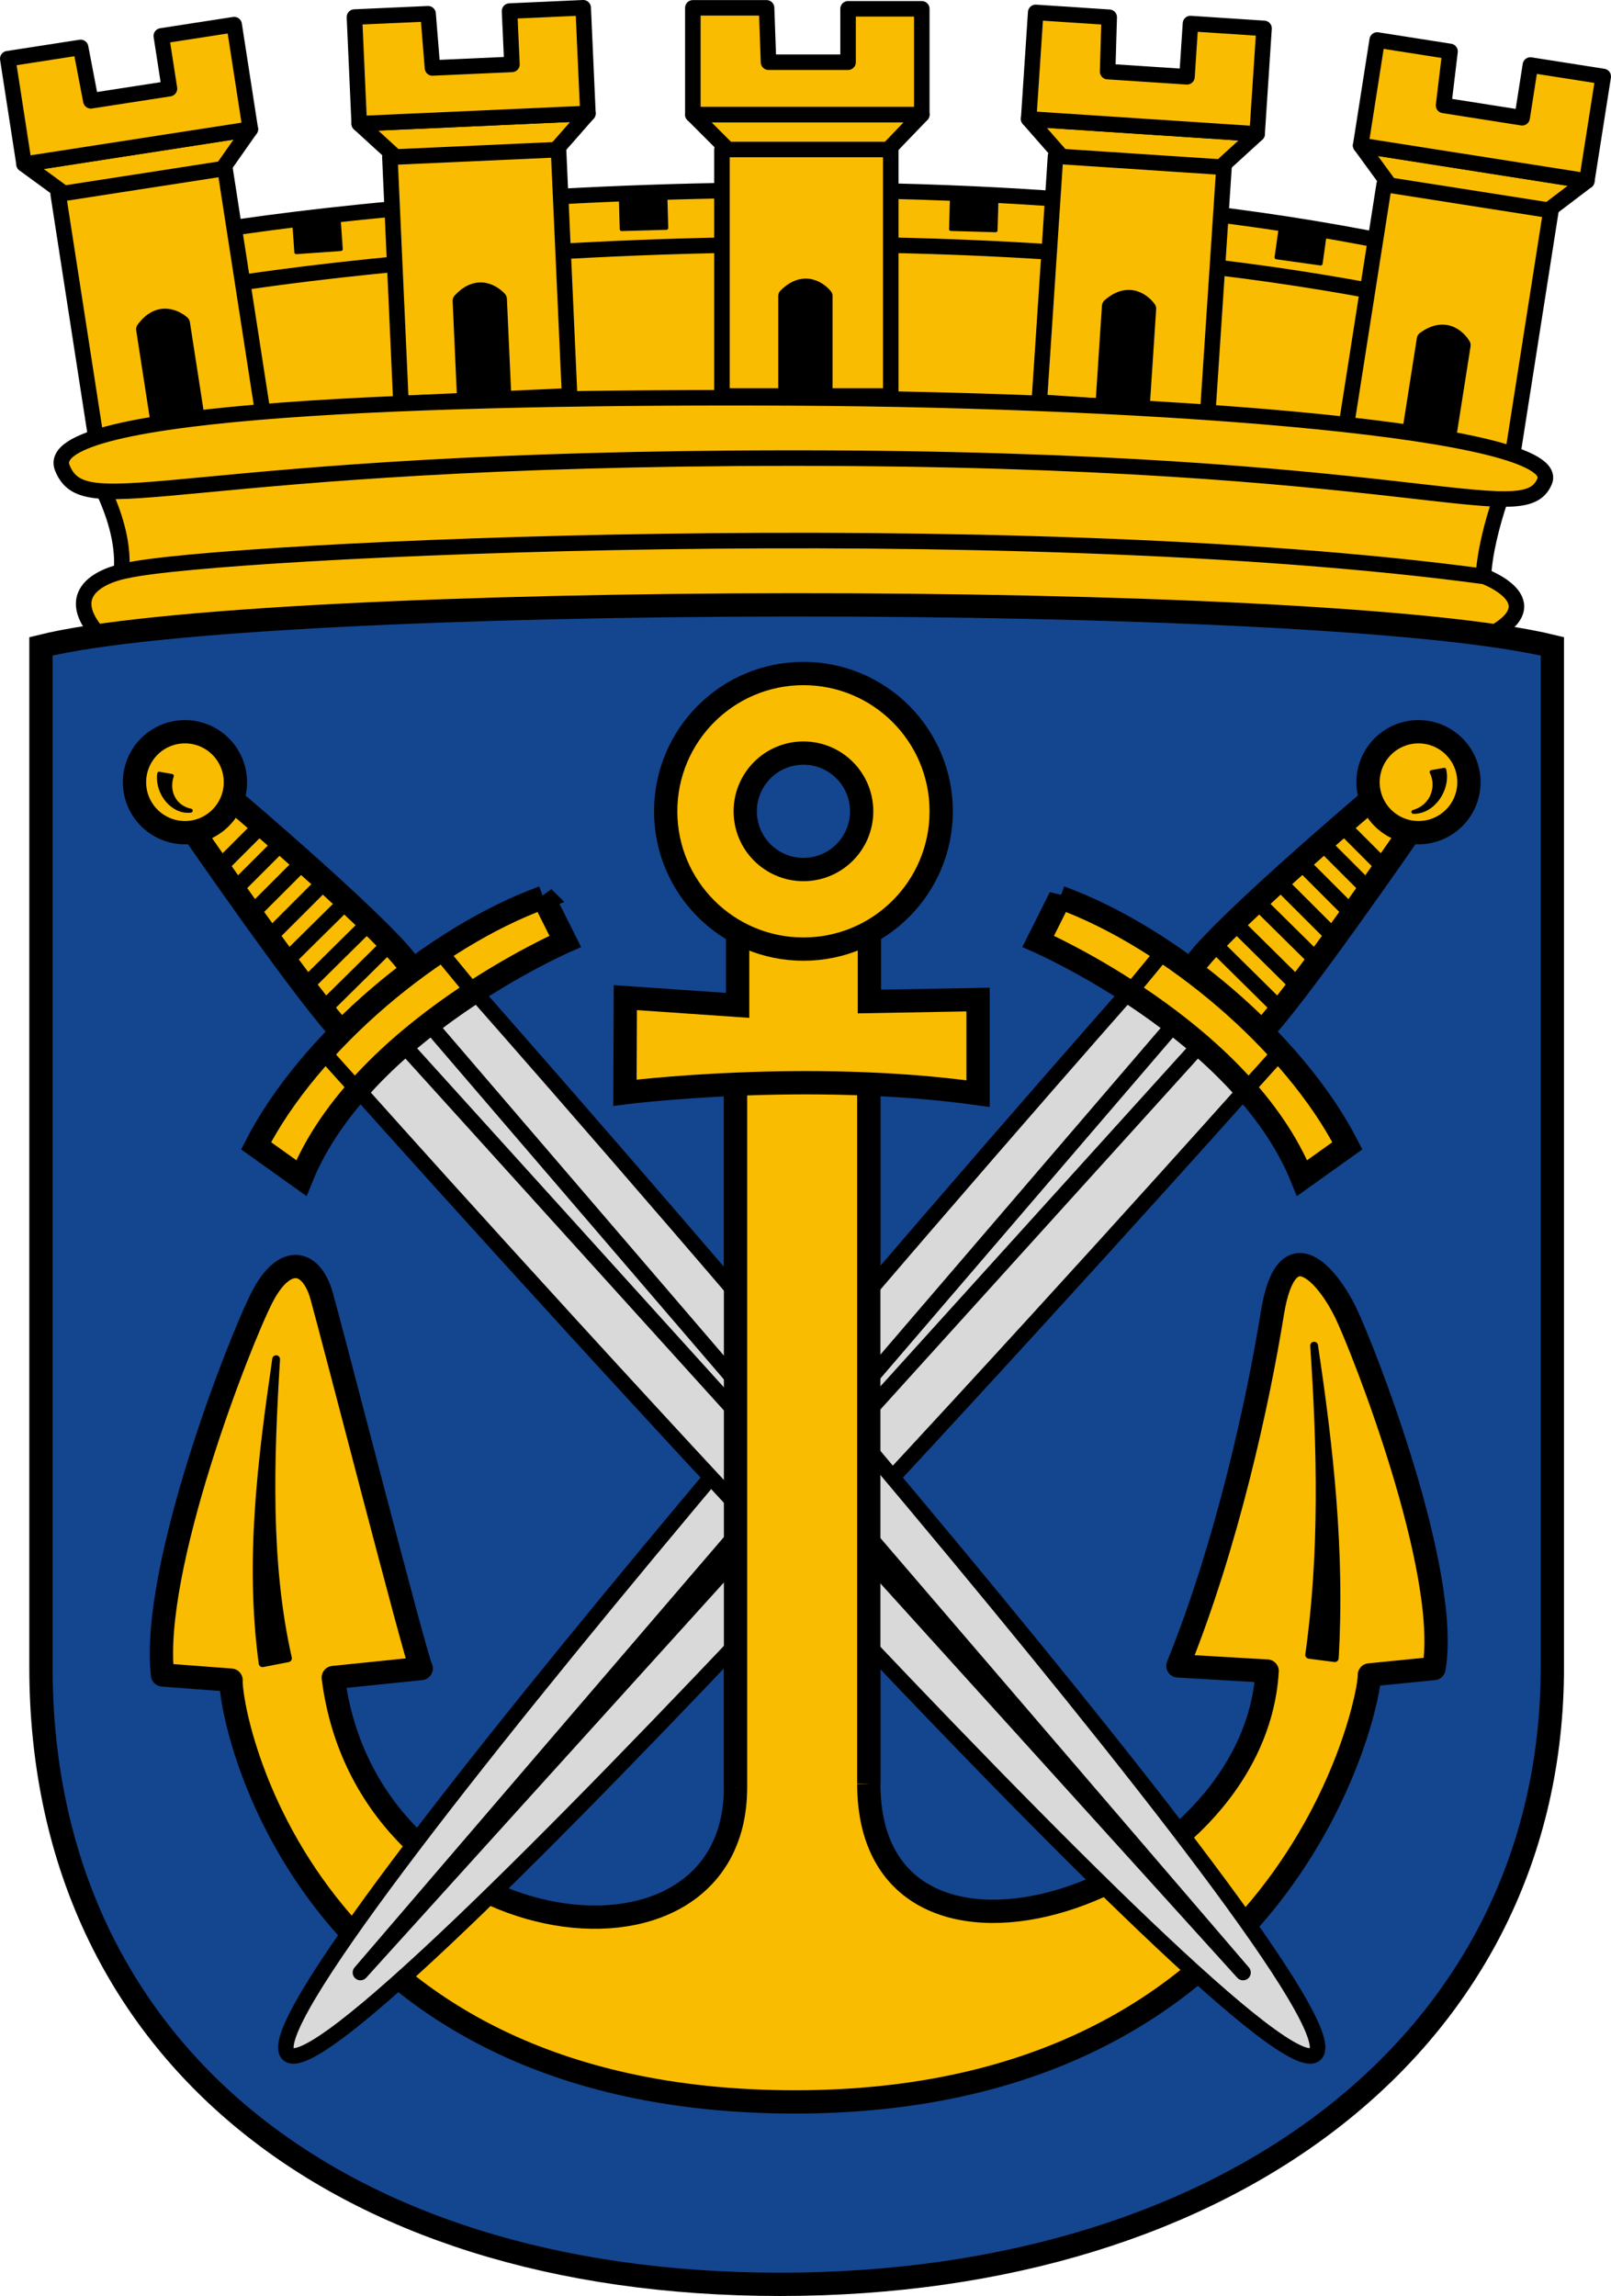
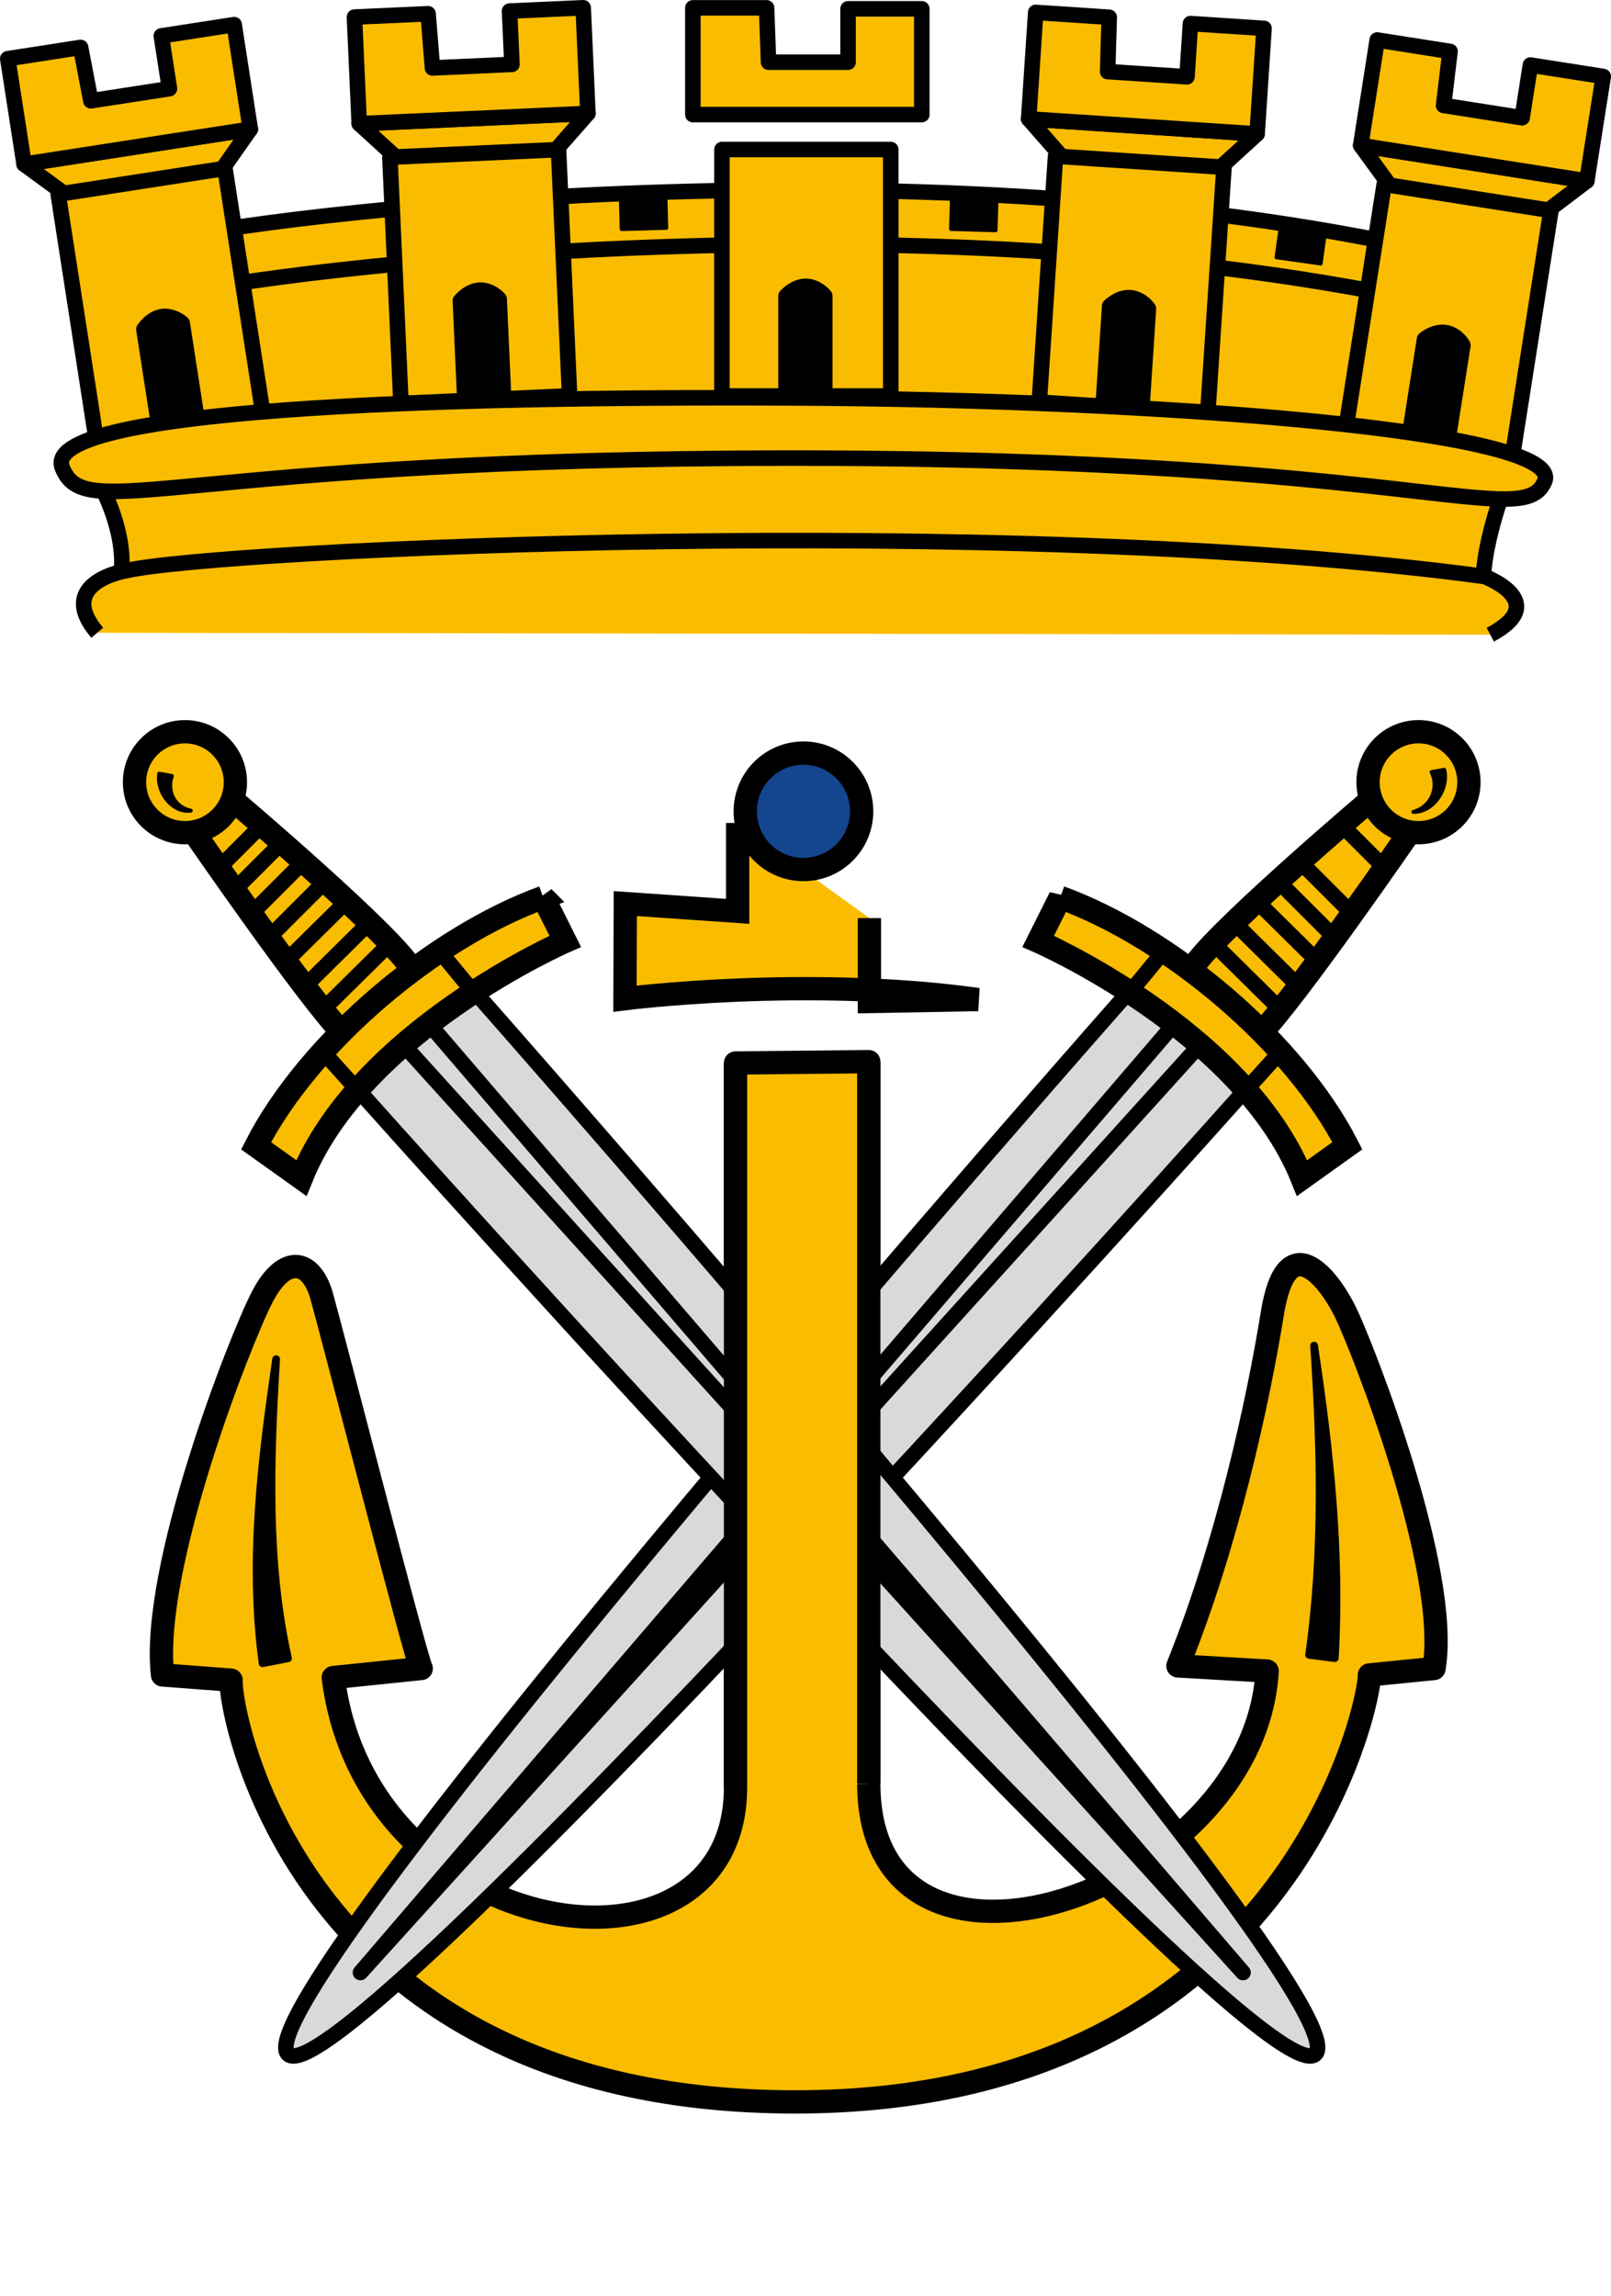
<svg xmlns="http://www.w3.org/2000/svg" enable-background="new 0 0 415.16 591.523" height="591.52px" width="415.16px" version="1.1" y="0px" x="0px" viewBox="0 0 415.16 591.523" id="svg2">
  <defs id="defs152" />
  <path d="m33.885,71.856,9.333,48.004,325.33,1.33,7.33-48.668c0,0.001-139.33-39.333-342-0.666z" fill="#fabc00" id="path6" />
  <path stroke-linejoin="round" d="m380.55,80.773c-136.5-33.25-312.25-11-337-4.5l-3-14c24.75-6.5,200.5-28.75,337,4.5l3,14z" stroke="#000" stroke-width="4" fill="#fabc00" id="path8" />
-   <polygon stroke-linejoin="round" stroke="#000" points="225.05,42.523,237.55,29.523,178.55,29.523,191.55,42.523" stroke-width="4" fill="#fabc00" id="polygon10" />
  <rect stroke-linejoin="round" height="63.5" width="43.5" stroke="#000" y="38.523" x="186.05" stroke-width="4" fill="#fabc00" id="rect12" />
  <polygon stroke-linejoin="round" stroke="#000" points="198.05,16.023,218.55,16.023,218.55,2.273,237.55,2.273,237.55,29.523,178.55,29.523,178.55,2.023,197.55,2.023" stroke-width="4" fill="#fabc00" id="polygon14" />
  <path stroke-linejoin="round" d="m212.55,101.77h-10v-25.497c5.63-5.625,10,0,10,0v25.497z" stroke="#000" stroke-width="4" id="path16" />
  <polygon stroke-linejoin="round" stroke="#000" points="310.64,46.659,323.96,34.506,265.09,30.636,277.21,44.461" stroke-width="4" fill="#fabc00" id="polygon18" />
  <rect stroke-linejoin="round" transform="matrix(0.998,0.066,-0.066,0.998,5.43,-18.967)" height="63.5" width="43.501" stroke="#000" y="41.467" x="269.86" stroke-width="4" fill="#fabc00" id="rect20" />
  <polygon stroke-linejoin="round" stroke="#000" points="285.44,18.444,305.89,19.789,306.79,6.069,325.75,7.315,323.96,34.506,265.09,30.636,266.9,3.196,285.85,4.442" stroke-width="4" fill="#fabc00" id="polygon22" />
  <path stroke-linejoin="round" d="m294.28,104.96-9.98-0.66,1.67-25.44c5.98-5.244,9.98,0.656,9.98,0.656l-1.67,25.444z" stroke="#000" stroke-width="4" id="path24" />
  <polygon stroke-linejoin="round" stroke="#000" points="394.57,57.525,408.93,46.62,350.65,37.469,361.48,52.329" stroke-width="4" fill="#fabc00" id="polygon26" />
  <rect stroke-linejoin="round" transform="matrix(0.988,0.155,-0.155,0.988,17.276,-56.892)" height="63.5" width="43.501" stroke="#000" y="50.514" x="351.48" stroke-width="4" fill="#fabc00" id="rect28" />
  <polygon stroke-linejoin="round" stroke="#000" points="372.01,27.158,392.26,30.337,394.39,16.753,413.16,19.7,408.93,46.62,350.65,37.469,354.91,10.303,373.68,13.25" stroke-width="4" fill="#fabc00" id="polygon30" />
  <path stroke-linejoin="round" d="m373.03,114.12-9.88-1.55,3.96-25.193c6.43-4.685,9.88,1.55,9.88,1.55l-3.96,25.193z" stroke="#000" stroke-width="4" id="path32" />
  <polygon stroke-linejoin="round" stroke="#000" points="139.61,42.771,151.51,29.223,92.573,31.868,106.14,44.272" stroke-width="4" fill="#fabc00" id="polygon34" />
  <rect stroke-linejoin="round" transform="matrix(0.999,-0.045,0.045,0.999,-3.071,5.614)" height="63.5" width="43.5" stroke="#000" y="39.516" x="101.87" stroke-width="4" fill="#fabc00" id="rect36" />
  <polygon stroke-linejoin="round" stroke="#000" points="111.45,17.507,131.93,16.588,131.31,2.853,150.29,2,151.51,29.223,92.573,31.868,91.34,4.396,110.32,3.544" stroke-width="4" fill="#fabc00" id="polygon38" />
  <path stroke-linejoin="round" d="m129.78,102.52-9.99,0.45-1.15-25.475c5.37-5.872,9.99-0.448,9.99-0.448l1.15,25.473z" stroke="#000" stroke-width="4" id="path40" />
  <polygon stroke-linejoin="round" stroke="#000" points="54.148,48.034,64.513,33.274,6.207,42.3,21.043,53.159" stroke-width="4" fill="#fabc00" id="polygon42" />
  <rect stroke-linejoin="round" transform="matrix(0.988,-0.153,0.153,0.988,-11.461,7.245)" height="63.5" width="43.5" stroke="#000" y="46.347" x="19.597" stroke-width="4" fill="#fabc00" id="rect44" />
  <polygon stroke-linejoin="round" stroke="#000" points="23.412,25.976,43.67,22.841,41.567,9.252,60.343,6.345,64.513,33.274,6.207,42.3,2,15.125,20.776,12.218" stroke-width="4" fill="#fabc00" id="polygon46" />
  <path stroke-linejoin="round" d="m50.86,108.5-9.882,1.53-3.901-25.201c4.698-6.42,9.882-1.53,9.882-1.53l3.901,25.201z" stroke="#000" stroke-width="4" id="path48" />
-   <rect stroke-linejoin="round" transform="matrix(0.998,-0.07,0.07,0.998,0,0)" height="7.999" width="11.5" stroke="#000" y="62.13" x="71.587" stroke-width="1" id="rect50" />
  <rect stroke-linejoin="round" transform="matrix(1,-0.028,0.028,1,0,0)" height="7.999" width="11.5" stroke="#000" y="55.468" x="158.43" stroke-width="1" id="rect52" />
  <rect stroke-linejoin="round" transform="matrix(1,0.029,-0.029,1,0,0)" height="7.999" width="11.498" stroke="#000" y="43.852" x="246.58" stroke-width="1" id="rect54" />
  <rect stroke-linejoin="round" transform="matrix(0.99,0.139,-0.139,0.99,0,0)" height="8" width="11.498" stroke="#000" y="11.923" x="335.08" stroke-width="1" id="rect56" />
  <path stroke-linejoin="round" d="m22.552,119.02s13,19,7.5,34l352.5,1c-2-11.5,6.5-32,6.5-32s-165.83-27.164-366.5-3z" stroke="#000" stroke-width="4" fill="#fabc00" id="path58" />
  <path stroke-linejoin="round" d="m25.052,163.02c-11-13,7.5-16,7.5-16,24-5.5,227.5-15,350,1.5,0,0,17.5,6.5,1.5,15" stroke="#000" stroke-width="4" fill="#fabc00" id="path60" />
  <path stroke-linejoin="round" d="m16.052,120.52c-6-15,93.998-18.5,189-18,95,0.5,198.5,8.5,193,21.5s-34-6-193.5-6-182.5,17.5-188.5,2.5z" stroke="#000" stroke-width="4" fill="#fabc00" id="path62" />
-   <path d="m201.05,588.52c-116,0-190.5-62-190.5-159v-263c56-14,330-14.5,389.5,0v263c0,96-83,159-199,159z" stroke="#000" stroke-width="6" fill="#14458f" id="path64" />
  <path stroke-linejoin="round" d="m223.89,273.52v186c0,61.34,99.33,28.34,102.66-29l-23-1.33c12.67-31.33,20.65-67.96,24.34-90.83,3.69-22.86,14.52-9.19,18.87-0.24,4.36,8.95,27.04,66.57,22.79,91.74l-16.66,1.66c0.41,6-20.17,110-148,110-127.84,0-145.84-100.33-145.34-108.66l-17.667-1.34c-3.083-27.5,19.917-86.16,25.667-97.33s12.667-9.75,15.333-0.33c2.666,9.41,24.165,93.08,25.665,96l-22.665,2.33c8.667,69.08,103.66,82.58,103.66,28.33v-186.66" stroke="#000" stroke-width="6" fill="#fabc00" id="path66" />
  <path d="m339.92,346.02s5.21,46.88,0.69,81.25" fill="none" id="path68" />
  <path stroke-linejoin="round" d="m337.37,426.34c3.7-26.09,3.07-53.08,1.28-79.66,3.99,26.45,6.92,53.23,5.33,80.51l-6.61-0.85z" stroke="#000" stroke-width="2" id="path70" />
  <path d="m72.549,349.86s-7.259,49.8-1.52,78.5" fill="none" id="path72" />
  <path stroke-linejoin="round" d="m67.668,428.5c-3.584-26.65-0.236-52.59,3.491-78.33-1.571,25.83-2.51,52.44,3.053,77.06l-6.544,1.27z" stroke="#000" stroke-width="2" id="path74" />
  <path d="m353.88,205.52s-43.66,37-47,44.67l17.34,16.67c8.66-8.34,39.66-53.34,39.66-53.34" stroke="#000" stroke-width="6" fill="#fabc00" id="path76" />
  <circle stroke-width="6" cx="365.55" cy="201.52" stroke="#000" r="13" fill="#fabc00" id="circle78" />
  <path d="m364.05,208.52s8.17-0.83,6.5-10" fill="none" id="path80" />
  <path stroke-linejoin="round" d="m372.2,198.32c1.16,5-2.85,10.95-7.97,10.85,5.08-1.46,6.52-6.68,4.69-10.27l3.28-0.58z" stroke="#000" id="path82" />
  <line stroke-width="4" x1="345.39" y1="212.19" stroke="#000" stroke-linecap="round" x2="356.55" y2="223.36" fill="none" id="line84" />
-   <line stroke-width="4" x1="340.89" y1="217.36" stroke="#000" stroke-linecap="round" x2="352.05" y2="228.52" fill="none" id="line86" />
  <line stroke-width="4" x1="336.22" y1="223.19" stroke="#000" stroke-linecap="round" x2="347.39" y2="234.36" fill="none" id="line88" />
  <line stroke-width="4" x1="331.22" y1="228.86" stroke="#000" stroke-linecap="round" x2="342.39" y2="240.02" fill="none" id="line90" />
  <line stroke-width="4" x1="324.89" y1="233.19" stroke="#000" stroke-linecap="round" x2="338.89" y2="247.02" fill="none" id="line92" />
  <line stroke-width="4" x1="319.39" y1="239.02" stroke="#000" stroke-linecap="round" x2="333.39" y2="252.86" fill="none" id="line94" />
  <line stroke-width="4" x1="314.55" y1="244.86" stroke="#000" stroke-linecap="round" x2="328.55" y2="258.69" fill="none" id="line96" />
  <path d="m290.88,255.52s-230,260.34-216.66,273.67c13.331,13.33,246.66-248.33,246.66-248.33" stroke="#000" stroke-linecap="round" stroke-width="4" fill="#d9d9d9" id="path98" />
  <polyline stroke-linejoin="round" stroke="#000" points="302.88,263.52,92.885,508.19,309.22,269.19" stroke-width="4" fill="none" id="polyline100" />
  <path d="m273.22,231.19-5.67,11.33s52.67,23,68,61l11.67-8.33c-13.67-26.67-45.67-53.67-74-64z" stroke="#000" stroke-width="6" fill="#fabc00" id="path102" />
  <line stroke-width="4" x1="291.69" y1="255.04" stroke="#000" stroke-linecap="round" x2="300.17" y2="244.75" fill="none" id="line104" />
  <line stroke-width="4" x1="320.84" y1="281.1" stroke="#000" stroke-linecap="round" x2="329.76" y2="271.19" fill="none" id="line106" />
  <path d="m59.328,205.52s43.672,37,47.002,44.67l-17.336,16.67c-8.666-8.34-39.666-53.34-39.666-53.34" stroke="#000" stroke-width="6" fill="#fabc00" id="path108" />
  <circle stroke-width="6" cx="47.661" cy="201.52" stroke="#000" r="13" fill="#fabc00" id="circle110" />
  <path d="m49.16,209.52s-8.167-0.83-6.5-10" fill="none" id="path112" />
  <path stroke-linejoin="round" d="m44.291,199.9c-1.314,3.83,0.492,8.03,4.875,8.95-4.416,0.64-8.802-4.29-8.158-9.53l3.283,0.58z" stroke="#000" id="path114" />
  <line stroke-width="4" x1="67.827" y1="212.19" stroke="#000" stroke-linecap="round" x2="56.661" y2="223.36" fill="none" id="line116" />
  <line stroke-width="4" x1="72.327" y1="217.36" stroke="#000" stroke-linecap="round" x2="61.161" y2="228.52" fill="none" id="line118" />
  <line stroke-width="4" x1="76.994" y1="223.19" stroke="#000" stroke-linecap="round" x2="65.828" y2="234.36" fill="none" id="line120" />
  <line stroke-width="4" x1="81.994" y1="228.86" stroke="#000" stroke-linecap="round" x2="70.828" y2="240.02" fill="none" id="line122" />
  <line stroke-width="4" x1="88.327" y1="233.19" stroke="#000" stroke-linecap="round" x2="74.327" y2="247.02" fill="none" id="line124" />
  <line stroke-width="4" x1="93.827" y1="239.02" stroke="#000" stroke-linecap="round" x2="79.827" y2="252.86" fill="none" id="line126" />
  <line stroke-width="4" x1="98.661" y1="244.86" stroke="#000" stroke-linecap="round" x2="84.661" y2="258.69" fill="none" id="line128" />
  <path d="m122.33,255.52s230,260.34,216.66,273.67c-13.33,13.33-246.66-248.33-246.66-248.33" stroke="#000" stroke-linecap="round" stroke-width="4" fill="#d9d9d9" id="path130" />
  <polyline stroke-linejoin="round" stroke="#000" points="110.33,263.52,320.33,508.19,103.99,269.19" stroke-width="4" fill="none" id="polyline132" />
  <path d="m139.99,231.19,5.67,11.33s-52.666,23-67.999,61l-11.667-8.33c13.667-26.67,45.666-53.67,73.996-64z" stroke="#000" stroke-width="6" fill="#fabc00" id="path134" />
  <line stroke-width="4" x1="121.53" y1="255.04" stroke="#000" stroke-linecap="round" x2="113.05" y2="244.75" fill="none" id="line136" />
  <line stroke-width="4" x1="92.371" y1="281.1" stroke="#000" stroke-linecap="round" x2="83.451" y2="271.19" fill="none" id="line138" />
  <path d="M223.89,273.52" stroke="#000" stroke-width="6" fill="#f8b334" id="path140" />
  <path stroke-linejoin="round" d="m189.55,460.52v-186.66l34.34-0.34v186" stroke="#000" stroke-width="6" fill="#fabc00" id="path142" />
-   <path d="m224.05,236.53v21.49l28-0.5v24.23c-44.35-6.17-91-0.23-91-0.23l0.1-24.5,28.94,2v-22.77" stroke="#000" stroke-width="6" fill="#fabc00" id="path144" />
-   <circle stroke-width="6" cx="207.05" cy="209.02" stroke="#000" r="35.5" fill="#fabc00" id="circle146" />
+   <path d="m224.05,236.53v21.49l28-0.5c-44.35-6.17-91-0.23-91-0.23l0.1-24.5,28.94,2v-22.77" stroke="#000" stroke-width="6" fill="#fabc00" id="path144" />
  <circle cx="207.05" cy="209.02" r="15" id="circle148" stroke-width="6" stroke="#000" fill="none" style="fill:#14458f;fill-opacity:1" />
</svg>